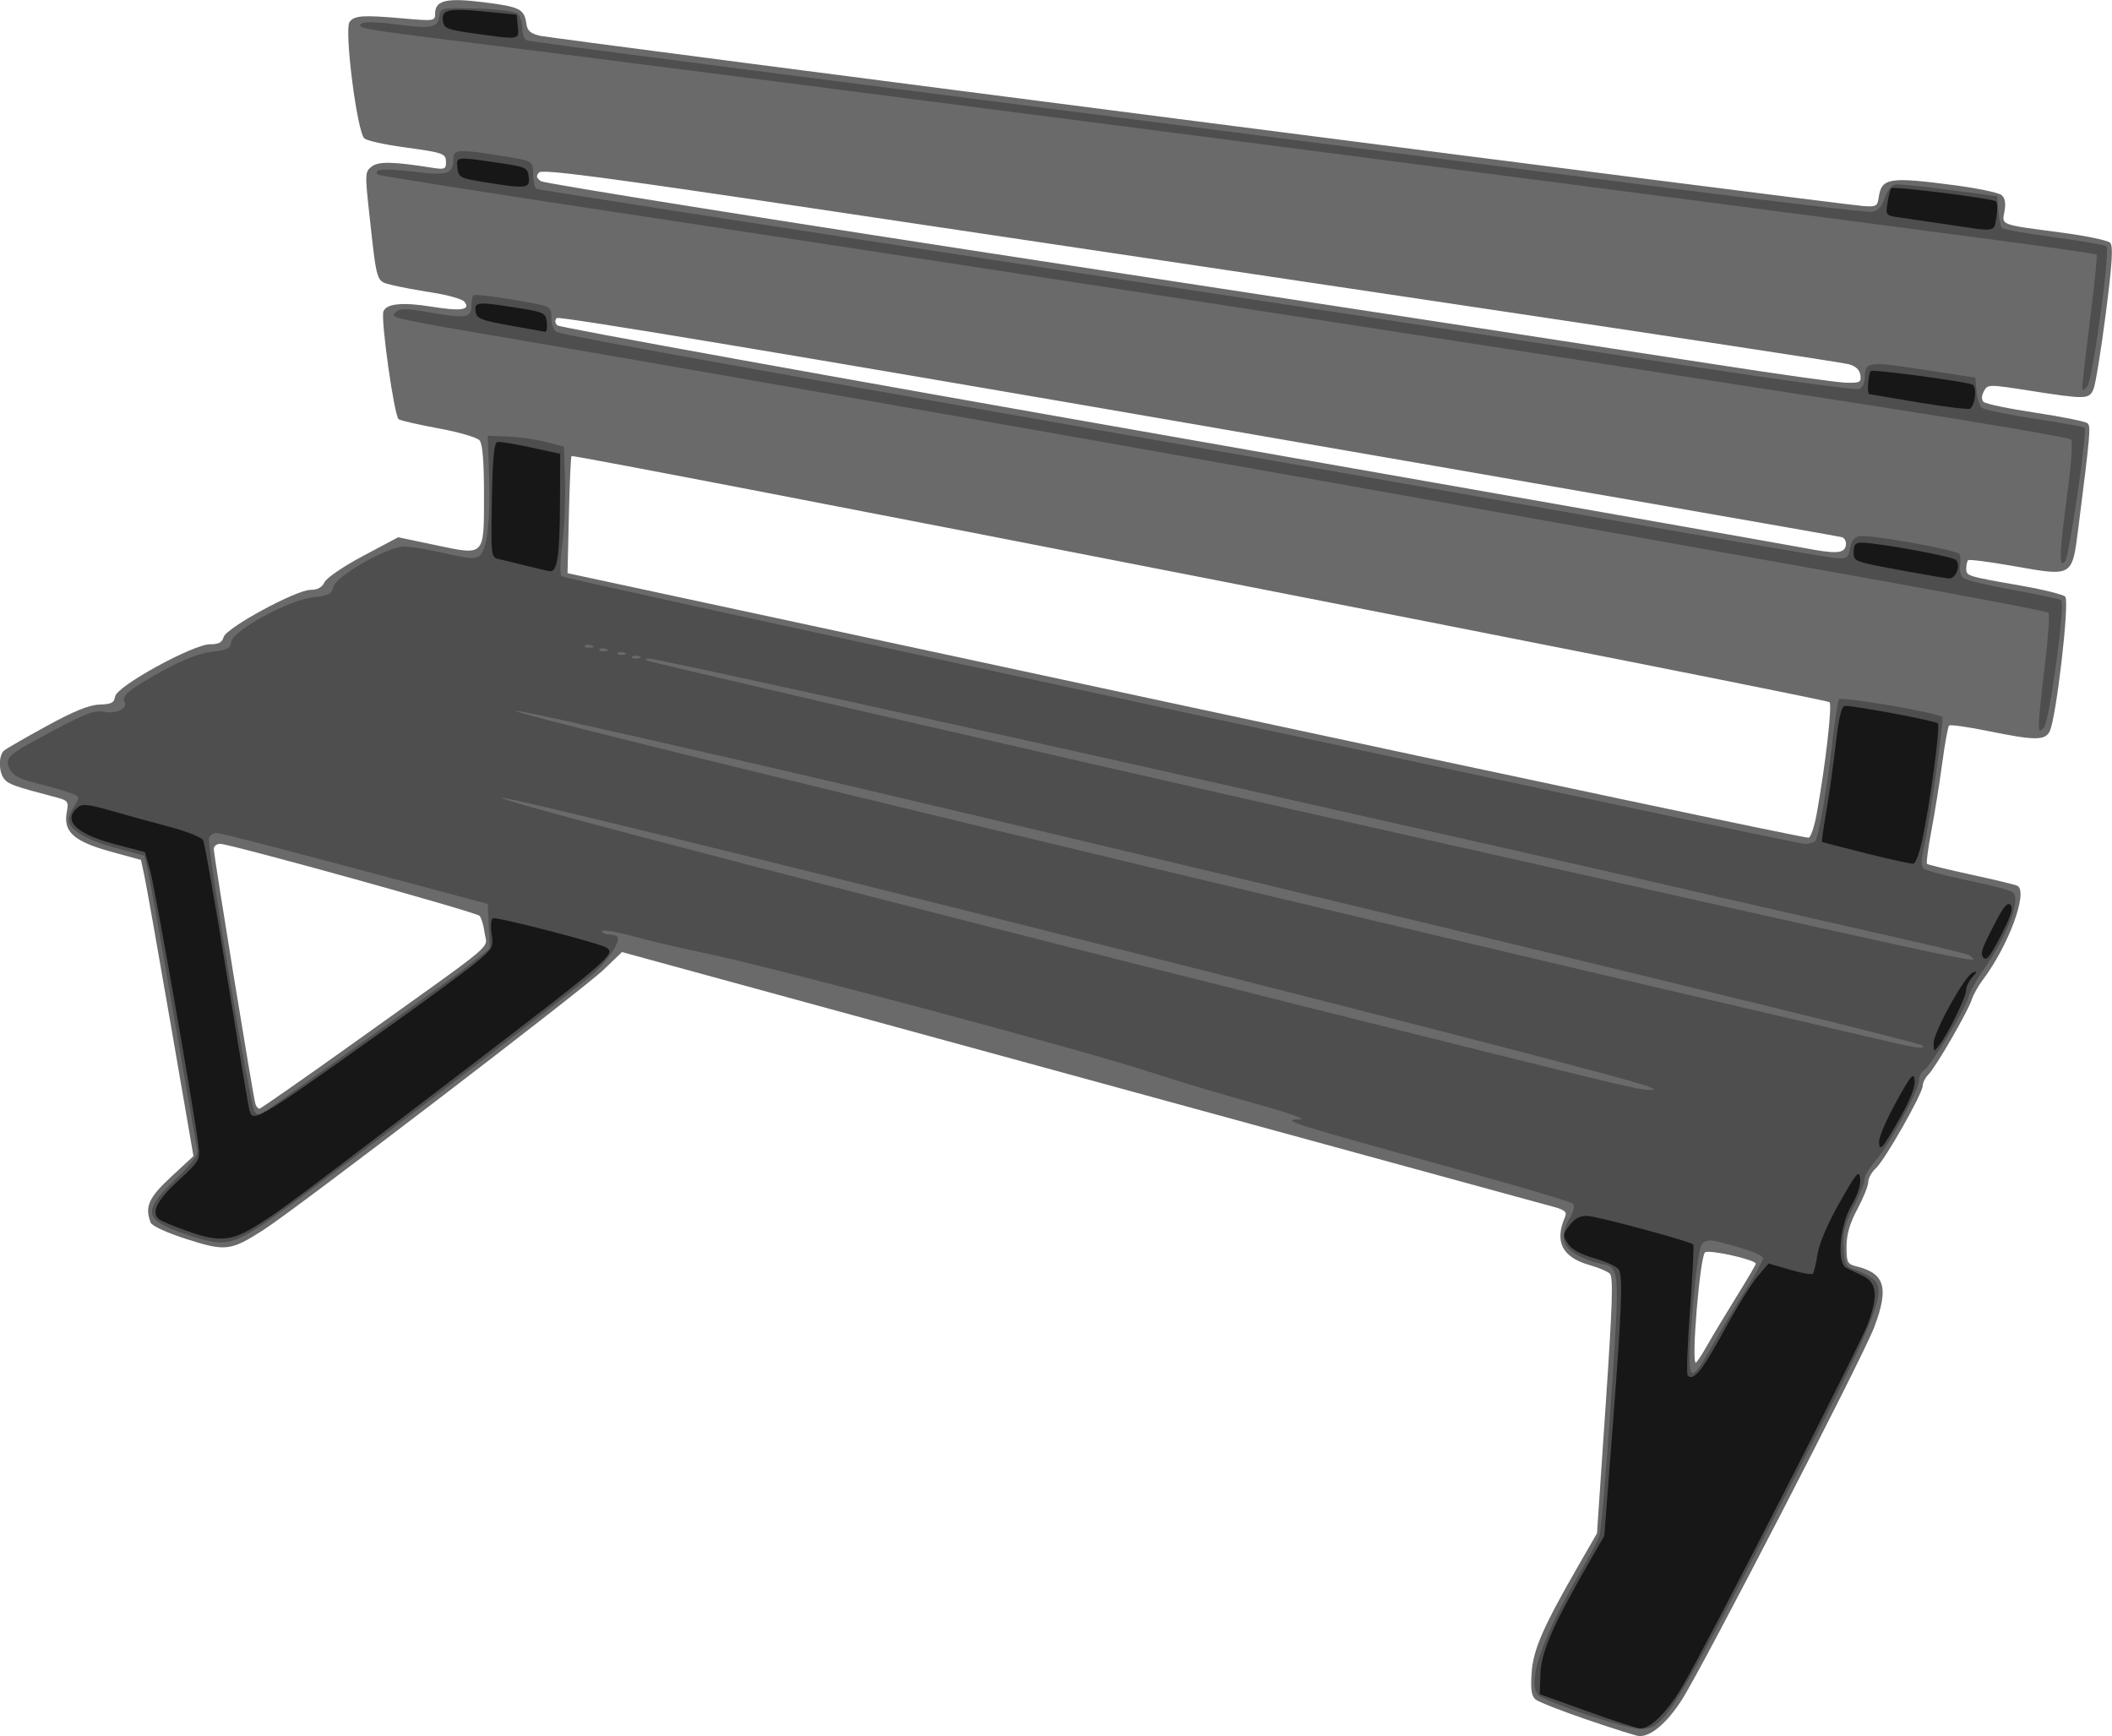
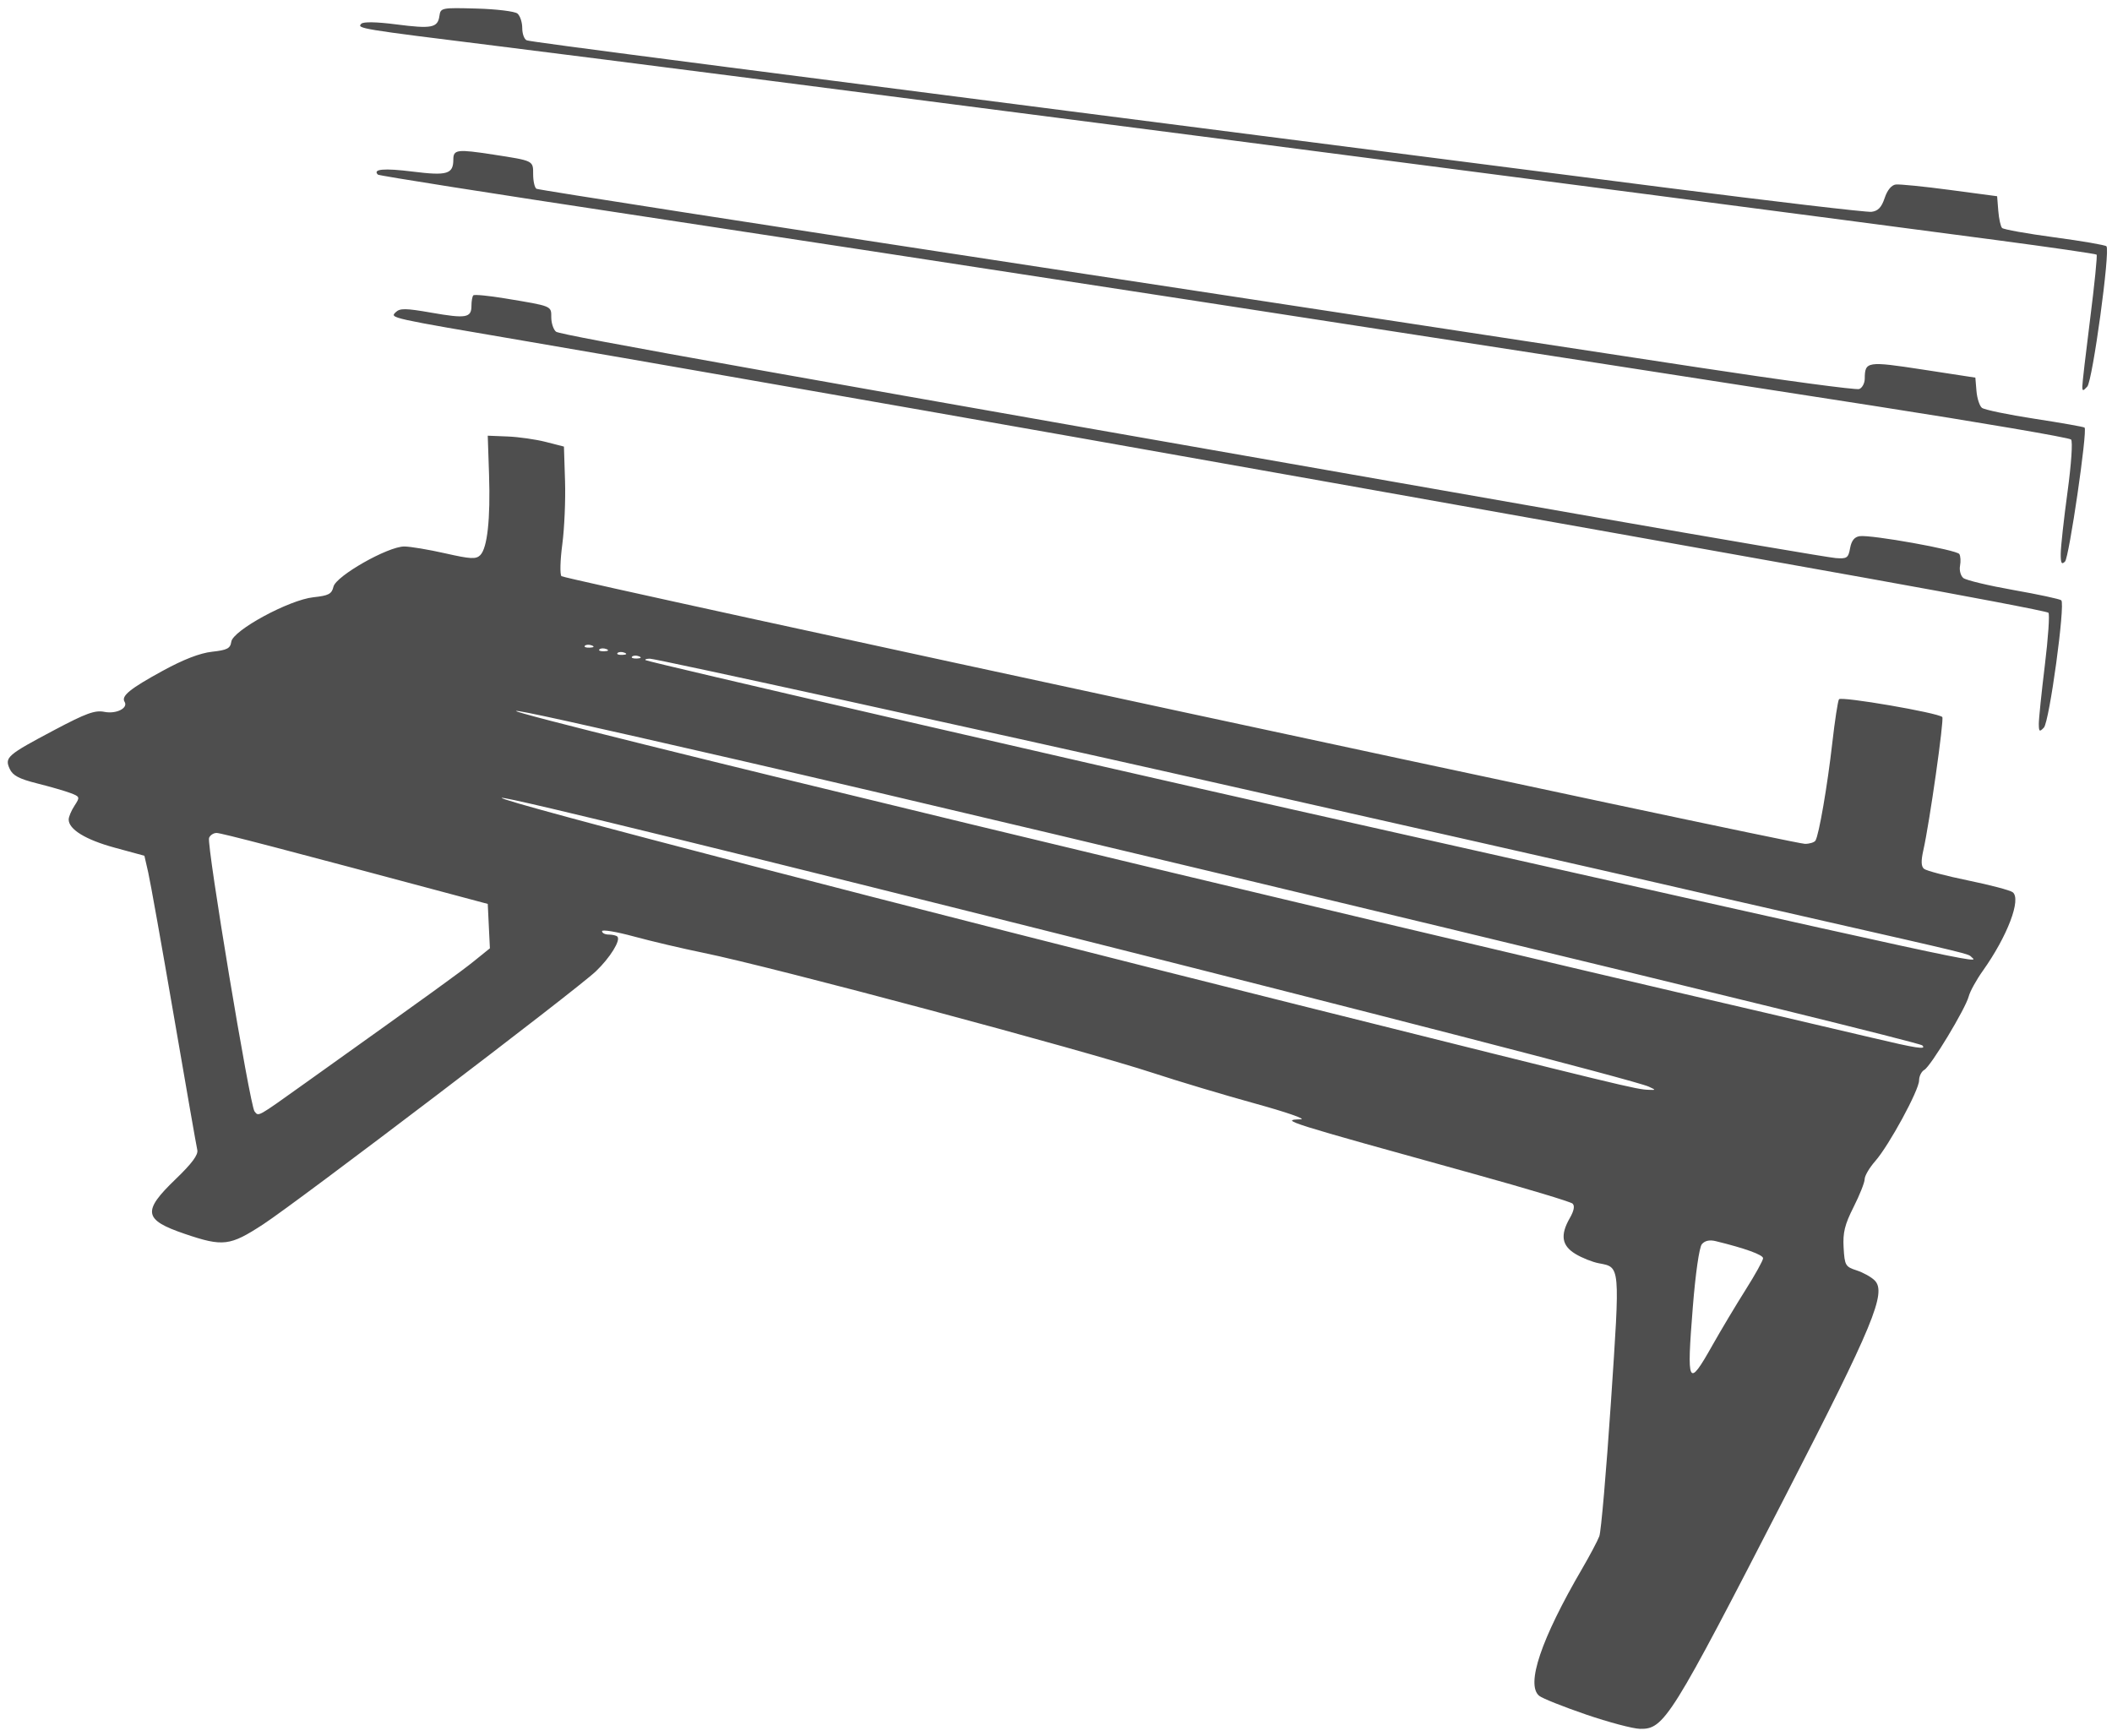
<svg xmlns="http://www.w3.org/2000/svg" xmlns:ns1="http://sodipodi.sourceforge.net/DTD/sodipodi-0.dtd" xmlns:ns2="http://www.inkscape.org/namespaces/inkscape" id="svg2882" ns1:docname="bench1.svg" viewBox="0 0 582.1 478.48" version="1.1" ns2:version="0.47 r22583">
  <title id="title2952">Park Bench</title>
  <ns1:namedview id="base" bordercolor="#666666" ns2:pageshadow="2" ns2:window-y="-4" pagecolor="#ffffff" ns2:window-height="753" ns2:window-maximized="1" ns2:zoom="0.98994949" ns2:window-x="-4" showgrid="false" borderopacity="1.0" ns2:current-layer="layer1" ns2:cx="358.98025" ns2:cy="274.68831" ns2:window-width="1280" ns2:pageopacity="0.0" ns2:document-units="px" />
  <g id="layer1" ns2:label="Layer 1" ns2:groupmode="layer" transform="translate(-16.02 -5.324)">
    <g id="g2844" transform="translate(-1072.5 -599.13)">
-       <path id="path2850" style="fill:#6a6a6a" d="m1526.1 1078.5c-7.066-2.41-13.525-4.944-14.353-5.632-1.13-0.938-1.403-2.753-1.097-7.291 0.435-6.448 3.154-12.674 12.999-29.774l5.027-8.732 2.384-35.234c1.901-28.098 2.131-35.461 1.136-36.355-0.686-0.616-3.186-1.669-5.555-2.341-7.567-2.145-9.752-6.436-6.765-13.287 0.582-1.334-0.058-1.901-3.098-2.746-2.107-0.586-60.755-16.629-130.33-35.651l-126.5-34.585-5.027 4.831c-5.705 5.484-84.923 66.085-93.855 71.798-8.988 5.75-10.401 5.915-21.126 2.48-5.386-1.725-9.543-3.634-9.891-4.543-1.679-4.376-0.576-6.858 5.596-12.587l6.197-5.752-6.264-36.282c-3.445-19.955-6.699-38.32-7.231-40.811l-0.967-4.529-8.489-2.342c-9.982-2.754-12.976-5.448-11.977-10.775 0.584-3.114 0.454-3.268-3.68-4.348-10.586-2.763-12.361-3.397-13.536-4.833-1.611-1.968-1.611-6.611 0-7.9 0.688-0.55 5.975-3.589 11.75-6.754 7.449-4.082 11.662-5.788 14.5-5.873 3.267-0.097 4.055-0.507 4.303-2.238 0.402-2.814 21.44-14.38 26.156-14.38 2.378 0 3.365-0.522 3.747-1.982 0.661-2.526 19.967-13.018 23.956-13.018 1.938 0 3.183-0.684 3.852-2.115 0.55-1.178 5.269-4.391 10.649-7.25l9.662-5.135 10.338 2.172c13.699 2.878 13.305 3.294 13.305-14.057 0-8.996-0.396-13.824-1.214-14.81-0.671-0.808-5.672-2.281-11.179-3.291-5.481-1.006-10.482-2.148-11.114-2.538-1.215-0.751-5.014-27.584-4.21-29.734 0.808-2.16 5.301-2.593 13.347-1.287 8.073 1.311 10.837 0.876 8.942-1.408-0.582-0.701-4.542-1.819-8.799-2.483-4.257-0.664-9.369-1.627-11.36-2.139-4.133-1.064-3.918-0.365-6.013-19.464-1.232-11.227-1.205-11.743 0.675-13.155 1.931-1.451 5.842-1.368 16.707 0.355 3.292 0.522 3.75 0.348 3.75-1.426 0-2.534-0.513-2.719-11.775-4.258-5.078-0.694-9.891-1.76-10.696-2.369-2.008-1.519-5.652-30.065-4.104-32.152 1.325-1.786 3.673-1.937 14.826-0.952 8.47 0.748 8.75 0.705 8.75-1.33 0-3.702 3.141-4.425 13.534-3.117 9.861 1.241 11.054 1.851 11.62 5.945 0.267 1.929 1.146 2.682 3.846 3.297 3.671 0.836 357.56 46.369 364.5 46.898 3.607 0.275 4.034 0.059 4.346-2.195 0.774-5.597 2.756-5.927 21.108-3.506 6.23 0.822 11.973 2.03 12.763 2.686 0.985 0.817 1.242 2.224 0.82 4.477-0.728 3.88-1.495 3.596 15.963 5.902 6.6 0.872 12.522 2.115 13.16 2.763 0.88 0.894 0.585 5.638-1.223 19.678-1.31 10.175-2.835 19.512-3.388 20.75-1.222 2.735-2.119 2.754-17.342 0.38-11.657-1.818-11.805-1.816-12.843 0.123-0.688 1.286-0.711 2.301-0.067 2.945 0.541 0.541 6.995 1.885 14.343 2.987 7.348 1.102 13.788 2.412 14.312 2.912 0.914 0.872 0.726 2.966-2.621 29.304-1.647 12.955-1.574 12.912-17.206 10.141-6.93-1.228-12.83-2.003-13.113-1.721-0.282 0.282-0.513 1.329-0.513 2.327 0 2.041 0.103 2.073 15.34 4.737 5.962 1.042 11.336 2.392 11.943 2.998 1.262 1.262-2.518 33.819-4.316 37.178-1.334 2.492-4.091 2.468-16.91-0.146-5.622-1.147-10.478-1.828-10.792-1.514-0.314 0.314-1.161 4.964-1.883 10.335-0.722 5.37-2.062 13.718-2.978 18.55-0.916 4.832-1.468 8.984-1.226 9.226 0.242 0.242 5.771 1.593 12.287 3.002s12.226 2.796 12.691 3.083c2.921 1.806-2.548 16.559-9.603 25.904-1.246 1.65-2.608 4.084-3.027 5.409-1.022 3.233-9.922 18.63-11.928 20.636-0.879 0.879-1.598 2.286-1.598 3.127 0 2.141-10.434 20.506-12.938 22.772-1.134 1.026-2.062 2.705-2.062 3.73 0 1.025-1.35 4.394-3 7.486-2.123 3.979-3 7.01-3 10.373 0 4.352 0.231 4.808 2.75 5.427 7.842 1.928 8.992 5.876 4.884 16.768-3.111 8.247-47.41 94.03-53.103 102.83-4.099 6.337-8.52 10.055-11.731 9.865-0.715-0.042-7.081-2.049-14.148-4.459zm32.943-103.21c1.474-2.612 5.093-8.634 8.042-13.381 2.95-4.747 5.363-8.86 5.363-9.139 0-1.109-13.109-4.021-14.016-3.114-1.395 1.395-3.805 30.383-2.526 30.383 0.252 0 1.663-2.138 3.137-4.75zm-372.25-83.94c39.838-28.472 35.905-25.166 35.315-29.681-0.278-2.129-0.925-4.291-1.438-4.803-1.051-1.051-68.722-19.826-71.461-19.826-0.971 0-1.765 0.626-1.765 1.39 0 1.892 10.922 68.79 11.487 70.36 0.247 0.688 0.734 1.25 1.081 1.25s12.398-8.41 26.781-18.69zm402.44-62.604c2.399-13.302 4.317-29.998 3.533-30.762-0.924-0.9-346.18-68.446-346.73-67.835-0.194 0.215-0.519 7.566-0.724 16.335l-0.372 15.945 170.5 36.661c93.775 20.164 170.99 36.481 171.59 36.261 0.597-0.22 1.589-3.192 2.205-6.606zm8.024-73.959c0.184-0.964-0.262-1.975-0.99-2.246-0.728-0.271-80.524-14.191-177.32-30.933-109.52-18.943-176.36-30.086-176.95-29.504-0.599 0.59-0.547 1.338 0.14 2.026 0.6 0.6 76.402 14.313 168.45 30.473 92.048 16.161 170.73 30.033 174.86 30.826 9.129 1.757 11.38 1.634 11.814-0.643zm4.006-46.964c-0.215-1.493-1.298-2.475-3.32-3.009-1.65-0.436-49.575-7.741-106.5-16.233-56.925-8.492-137.17-20.473-178.32-26.623-58.118-8.687-75.081-10.915-76-9.983-0.912 0.925-0.811 1.475 0.439 2.399 0.892 0.659 67.267 11.231 147.5 23.493s159.83 24.466 176.88 27.122c17.05 2.655 32.944 4.878 35.32 4.94 3.917 0.101 4.29-0.095 4-2.105z" />
      <path id="path2848" style="fill:#4e4e4e" d="m1525.6 1077c-6.243-2.137-12.031-4.449-12.862-5.139-3.71-3.079 0.53-15.636 11.809-34.978 2.135-3.66 4.28-7.71 4.768-9 0.488-1.29 1.93-17.944 3.204-37.01 2.535-37.926 2.607-37.106-3.354-38.233-1.768-0.334-4.677-1.5-6.464-2.59-3.758-2.292-4.2-5.195-1.507-9.887 1.142-1.99 1.401-3.357 0.75-3.964-0.546-0.51-12.693-4.167-26.993-8.128-52.588-14.566-53.821-14.955-47.917-15.107 1.604-0.042-4.058-1.998-12.583-4.347-8.525-2.349-21.125-6.122-28-8.384-19.433-6.394-104.95-29.252-124-33.144-5.775-1.18-14.438-3.217-19.25-4.527-4.812-1.31-8.75-1.963-8.75-1.452s0.825 0.93 1.833 0.93c1.008 0 2.085 0.252 2.393 0.56 0.988 0.988-2.012 5.831-5.926 9.568-5.309 5.07-82.128 63.494-91.7 69.743-9.158 5.979-11.07 6.21-21.62 2.622-11.348-3.86-11.743-6.197-2.54-15.044 4.501-4.327 6.309-6.757 6.005-8.07-0.239-1.033-3.142-17.629-6.451-36.879-3.309-19.25-6.491-37.075-7.072-39.611l-1.056-4.611-8.184-2.227c-8.008-2.179-12.684-5.04-12.684-7.76 0-0.748 0.722-2.463 1.605-3.811 1.548-2.363 1.509-2.486-1.105-3.48-1.491-0.567-5.627-1.763-9.192-2.659-4.995-1.255-6.732-2.177-7.572-4.022-1.441-3.162-0.709-3.796 12.36-10.719 8.699-4.608 11.16-5.5 13.748-4.982 3.259 0.652 6.636-1.034 5.56-2.776-0.985-1.593 1.463-3.587 10.433-8.498 5.774-3.161 10.333-4.928 13.664-5.295 4.187-0.461 5.051-0.909 5.314-2.754 0.448-3.152 15.956-11.553 22.645-12.267 4.191-0.447 5.045-0.898 5.517-2.91 0.695-2.965 15.031-11.1 19.524-11.081 1.65 0.007 6.726 0.856 11.28 1.886 7.018 1.587 8.489 1.663 9.653 0.5 1.963-1.963 2.833-9.963 2.423-22.262l-0.356-10.663 5.5 0.219c3.025 0.121 7.75 0.796 10.5 1.5l5 1.281 0.302 9.5c0.166 5.225-0.173 13.075-0.755 17.445-0.582 4.37-0.686 8.316-0.233 8.77 0.959 0.959 339.23 73.785 342.73 73.785 1.287 0 2.59-0.406 2.897-0.901 0.958-1.55 3.298-15.117 4.625-26.812 0.7-6.167 1.534-11.627 1.854-12.133 0.556-0.88 27.334 3.721 28.475 4.893 0.55 0.564-3.519 29.194-5.213 36.675-0.677 2.991-0.624 4.497 0.183 5.166 0.626 0.52 6.088 1.96 12.137 3.2 6.049 1.24 11.581 2.7 12.293 3.243 2.457 1.877-1.438 12.121-8.246 21.691-1.769 2.487-3.506 5.637-3.859 7-0.885 3.417-10.46 19.27-12.24 20.267-0.797 0.446-1.45 1.756-1.45 2.91 0 2.68-8.268 17.899-12.088 22.249-1.601 1.824-2.912 4.057-2.912 4.963 0 0.906-1.372 4.365-3.05 7.688-2.453 4.86-2.991 7.055-2.75 11.221 0.282 4.87 0.496 5.243 3.572 6.237 1.8 0.582 4.04 1.826 4.979 2.764 3.347 3.347-0.338 12.258-24.459 59.151-31.78 61.784-33.535 64.594-40.228 64.451-1.96-0.042-8.671-1.825-14.914-3.961zm34.865-101.71c2.404-4.263 6.534-11.17 9.178-15.35 2.644-4.18 4.808-8.085 4.808-8.679 0-0.949-4.983-2.749-13.074-4.722-1.689-0.412-2.997-0.118-3.803 0.853-0.716 0.863-1.754 8.086-2.488 17.314-1.722 21.647-1.313 22.451 5.38 10.584zm-387.96-72.208c36.263-25.886 42.883-30.67 46.742-33.785l4.295-3.465-0.295-6.117-0.295-6.117-4.5-1.204c-53.092-14.207-68.967-18.355-70.245-18.355-0.848 0-1.778 0.616-2.067 1.37-0.708 1.846 11.252 73.8 12.528 75.367 1.179 1.448 0.497 1.827 13.836-7.695zm370.45 0.883c-7.078-3.325-314.93-80.827-316.16-79.594-0.832 0.832 111.39 29.998 219.66 57.09 91.093 22.793 92.999 23.255 96.5 23.375 2 0.069 2 0.069 0-0.871zm75.391-11.368c-1.291-1.291-240.51-58.957-326.39-78.681-44.123-10.133-60.882-13.828-61.213-13.497-0.999 0.999 220.75 54.562 344.71 83.263 8.525 1.974 21.575 5.032 29 6.795 12.355 2.934 15.128 3.358 13.891 2.12zm13.559-24.375c-1.082-0.931 0.156-0.631-43.95-10.664-18.15-4.129-36.825-8.404-41.5-9.499-9.787-2.293-82.978-18.877-128.5-29.116-60.5-13.63-148.7-32.94-150.3-32.94-0.901 0-1.45 0.18-1.221 0.4 0.494 0.475 117.42 27.465 177.92 41.07 195.61 43.988 189.79 42.723 187.45 40.713zm-367.26-82.866c-0.722-0.289-1.584-0.253-1.917 0.079-0.332 0.332 0.258 0.569 1.312 0.525 1.165-0.048 1.402-0.285 0.604-0.604zm-4-1c-0.722-0.289-1.584-0.253-1.917 0.079-0.332 0.332 0.258 0.569 1.312 0.525 1.165-0.048 1.402-0.285 0.604-0.604zm-5-1c-0.722-0.289-1.584-0.253-1.917 0.079-0.332 0.332 0.258 0.569 1.312 0.525 1.165-0.048 1.402-0.285 0.604-0.604zm-4-1c-0.722-0.289-1.584-0.253-1.917 0.079-0.332 0.332 0.258 0.569 1.312 0.525 1.165-0.048 1.402-0.285 0.604-0.604zm398.8 21.647c-0.01-1.355 0.741-8.652 1.665-16.216 0.924-7.563 1.366-14.065 0.983-14.448-0.383-0.383-22.845-4.666-49.915-9.518-81.53-14.614-226.12-40.323-260.22-46.269-17.6-3.069-43.25-7.56-57-9.979s-37.15-6.471-52-9.004c-38.464-6.56-38.005-6.458-36.369-8.067 1.147-1.127 2.736-1.106 9.806 0.131 9.588 1.678 11.063 1.425 11.063-1.896 0-1.301 0.233-2.597 0.517-2.881 0.284-0.284 4.222 0.097 8.75 0.847 13.056 2.163 12.733 2.03 12.733 5.232 0 1.572 0.587 3.346 1.305 3.941 1.157 0.96 59.095 11.302 286.2 51.087 34.65 6.07 64.559 11.158 66.465 11.306 3.144 0.244 3.515-0.009 4.006-2.731 0.371-2.059 1.197-3.094 2.633-3.3 3.162-0.453 26.765 3.78 27.474 4.927 0.341 0.551 0.426 2.013 0.19 3.248-0.236 1.235 0.172 2.745 0.907 3.355s6.959 2.101 13.83 3.313c6.872 1.212 12.799 2.486 13.171 2.83 1.151 1.064-3.278 33.484-4.795 35.09-1.199 1.27-1.385 1.137-1.397-1zm6.045-47.014c0.017-1.897 0.858-9.525 1.87-16.95 1.04-7.627 1.465-13.91 0.978-14.442-0.474-0.518-24.829-4.678-54.12-9.243-105.61-16.461-275.65-42.64-343.13-52.83-37.881-5.72-69.118-10.644-69.417-10.942-1.533-1.533 1.717-1.817 9.566-0.836 9.535 1.192 11.225 0.691 11.225-3.329 0-2.76 1.065-2.892 11-1.361 11.18 1.723 11 1.634 11 5.443 0 1.882 0.409 3.675 0.909 3.984 0.5 0.309 62.937 10.018 138.75 21.576 75.812 11.558 157.3 23.981 181.08 27.607 23.784 3.626 43.921 6.332 44.75 6.014s1.514-1.605 1.522-2.86c0.032-4.772 0.619-4.864 16.024-2.5l14.46 2.219 0.306 3.674c0.168 2.021 0.843 4.111 1.5 4.646 0.657 0.534 7.207 1.894 14.557 3.022 7.35 1.128 13.533 2.221 13.74 2.428 0.839 0.839-4.265 35.792-5.39 36.917-0.951 0.951-1.206 0.467-1.183-2.237zm5.945-45.986c-0.013-0.805 0.961-9.227 2.166-18.715s2.003-17.432 1.774-17.652c-0.229-0.221-12.566-2.013-27.416-3.982-94.793-12.569-358.06-46.65-414-53.592-37.358-4.637-38.155-4.768-36.854-6.069 0.581-0.581 4.219-0.512 9.593 0.182 9.807 1.266 11.47 0.942 11.933-2.325 0.32-2.259 0.55-2.305 10.254-2.037 5.46 0.151 10.522 0.768 11.25 1.372 0.728 0.604 1.324 2.408 1.324 4.008s0.562 3.118 1.25 3.373c1.314 0.487 42.17 5.773 313.21 40.52 30.228 3.875 56.066 6.912 57.417 6.75 1.804-0.217 2.768-1.227 3.624-3.796 0.732-2.196 1.881-3.586 3.083-3.731 1.054-0.127 7.766 0.548 14.916 1.5l13 1.731 0.317 4c0.174 2.2 0.646 4.336 1.048 4.748 0.402 0.411 6.897 1.574 14.433 2.583 7.536 1.01 13.986 2.119 14.333 2.466 1.089 1.089-3.83 37.087-5.284 38.667-1.183 1.286-1.35 1.286-1.371 0z" />
-       <path id="path2846" style="fill:#171717" d="m1525.9 1076.1-13-4.677 0.187-5.62c0.198-5.952 3.419-13.38 13.081-30.17l4.513-7.842 2.327-30.158c2.424-31.417 2.8-40.433 1.795-43.052-0.329-0.857-3.289-2.312-6.578-3.235-4.019-1.128-6.496-2.466-7.555-4.082-1.462-2.231-1.428-2.598 0.467-5.096 1.468-1.936 2.87-2.656 4.986-2.563 2.792 0.123 28.22 6.981 29.083 7.844 0.224 0.224-0.174 8.301-0.885 17.948-0.711 9.647-1.004 17.83-0.65 18.183 1.615 1.615 3.992-1.304 9.883-12.129 3.49-6.413 7.711-13.254 9.38-15.202l3.035-3.541 5.823 1.693c3.202 0.931 6.065 1.45 6.361 1.154 0.296-0.296 0.887-2.742 1.313-5.435 0.474-2.998 2.84-8.53 6.104-14.271 4.676-8.225 5.369-9.032 5.65-6.583 0.196 1.71-0.74 4.601-2.416 7.46-3.236 5.521-4.085 15.923-1.405 17.206 0.825 0.395 2.85 1.368 4.5 2.162 3.924 1.888 4.313 5.386 1.466 13.194-2.215 6.074-43.857 87.502-51.055 99.834-4.117 7.053-8.974 11.916-11.738 11.753-0.92-0.054-7.523-2.204-14.673-4.776zm-386-132.42c-3.312-1.195-6.575-2.536-7.25-2.981-2.686-1.769-1.145-5.139 4.916-10.748 6.052-5.6 6.136-5.752 5.604-10.065-1.198-9.706-11.928-70.722-13.272-75.473l-1.441-5.094-8.426-2.226c-10.599-2.8-14.35-6.566-10.075-10.115 1.258-1.044 2.925-0.872 9.25 0.954 4.244 1.225 11.503 3.225 16.133 4.444 4.63 1.219 8.756 2.872 9.17 3.674 0.414 0.802 3.301 17.208 6.417 36.458s5.9 36.012 6.188 37.25c1.042 4.472 0.41 4.84 39.706-23.138 9.956-7.088 20.284-14.705 22.951-16.926 4.582-3.816 4.816-4.246 4.248-7.801-0.331-2.07-0.18-4.024 0.335-4.342 0.837-0.517 29.204 6.807 31.242 8.067 2.768 1.711 1.348 2.939-39.675 34.311-46.669 35.69-51.051 38.956-57.423 42.793-6.449 3.883-9.987 4.066-18.599 0.96zm466.52-24.62c0-1.292 2.138-6.219 4.75-10.95 4.07-7.371 4.794-8.219 5.059-5.925 0.199 1.718-1.171 5.299-3.825 10-5.011 8.878-5.985 9.996-5.985 6.875zm15.032-27.051c-0.039-3.042 8.601-18.645 10.789-19.485 1.327-0.509 1.308-0.315-0.127 1.27-0.932 1.03-1.694 2.637-1.694 3.572 0 1.866-4.928 11.967-7.387 15.143-1.52 1.962-1.55 1.952-1.581-0.5zm13.535-23.891c-0.664-1.074-0.071-2.641 3.775-9.98 2.029-3.871 3.119-5.068 3.903-4.283 0.784 0.784 0.155 2.927-2.253 7.67-3.513 6.922-4.489 8.108-5.425 6.593zm-32.067-28.445c-6.6-1.659-12.106-3.081-12.235-3.159-0.129-0.078 0.384-3.711 1.14-8.073s1.94-12.769 2.631-18.681c0.944-8.08 1.611-10.75 2.688-10.75 2.9 0 24.799 4.133 25.48 4.809 0.743 0.737-2.276 23.032-4.438 32.78-0.701 3.161-1.723 5.825-2.27 5.919s-6.395-1.186-12.995-2.845zm11-77.761c-14.842-2.746-14.5-2.618-14.5-5.421 0-1.913 0.515-2.476 2.25-2.459 4.598 0.046 24.956 3.784 25.934 4.762 1.465 1.465-0.018 5.238-2.002 5.092-0.925-0.068-6.183-0.956-11.683-1.974zm-380.5-1.553c-3.025-0.769-6.425-1.598-7.556-1.843-1.984-0.43-2.046-1-1.771-16.226 0.213-11.796 0.606-15.838 1.556-16.01 0.699-0.127 4.871 0.554 9.271 1.512l8 1.742-0.057 13.488c-0.061 14.382-0.734 19.065-2.712 18.862-0.677-0.07-3.706-0.756-6.731-1.524zm384-44.961c-7.425-1.239-13.612-2.283-13.75-2.321-0.624-0.169-0.167-5.997 0.5-6.379 0.812-0.465 25.608 2.851 27.903 3.732 1.358 0.521 0.979 5.262-0.532 6.65-0.342 0.314-6.696-0.443-14.121-1.682zm-388.5-21.245c-7.981-1.457-9.036-1.898-9.319-3.894-0.376-2.646 0.487-2.711 11.82-0.897 7.071 1.132 7.518 1.356 7.816 3.924 0.174 1.498-0.051 2.675-0.5 2.617s-4.866-0.846-9.816-1.75zm397-27.727c-4.95-0.746-10.966-1.63-13.368-1.965-4.363-0.609-4.367-0.614-3.793-4.154 0.316-1.95 0.776-3.746 1.022-3.992 0.594-0.594 27.934 2.844 28.863 3.63 0.398 0.337 0.452 2.289 0.119 4.339-0.685 4.22 0.088 4.091-12.843 2.143zm-404-11.785c-6.567-1.062-7.02-1.302-7.316-3.881-0.366-3.182-0.513-3.164 11.316-1.421 7.644 1.126 8.014 1.3 8.316 3.925 0.367 3.189-0.507 3.287-12.316 1.378zm-3-41.007c-7.137-1.003-8.034-1.367-8.32-3.379-0.45-3.172 1.524-3.617 11.599-2.614l8.721 0.868 0.313 3.25c0.361 3.746 0.672 3.699-12.313 1.874z" />
    </g>
  </g>
</svg>